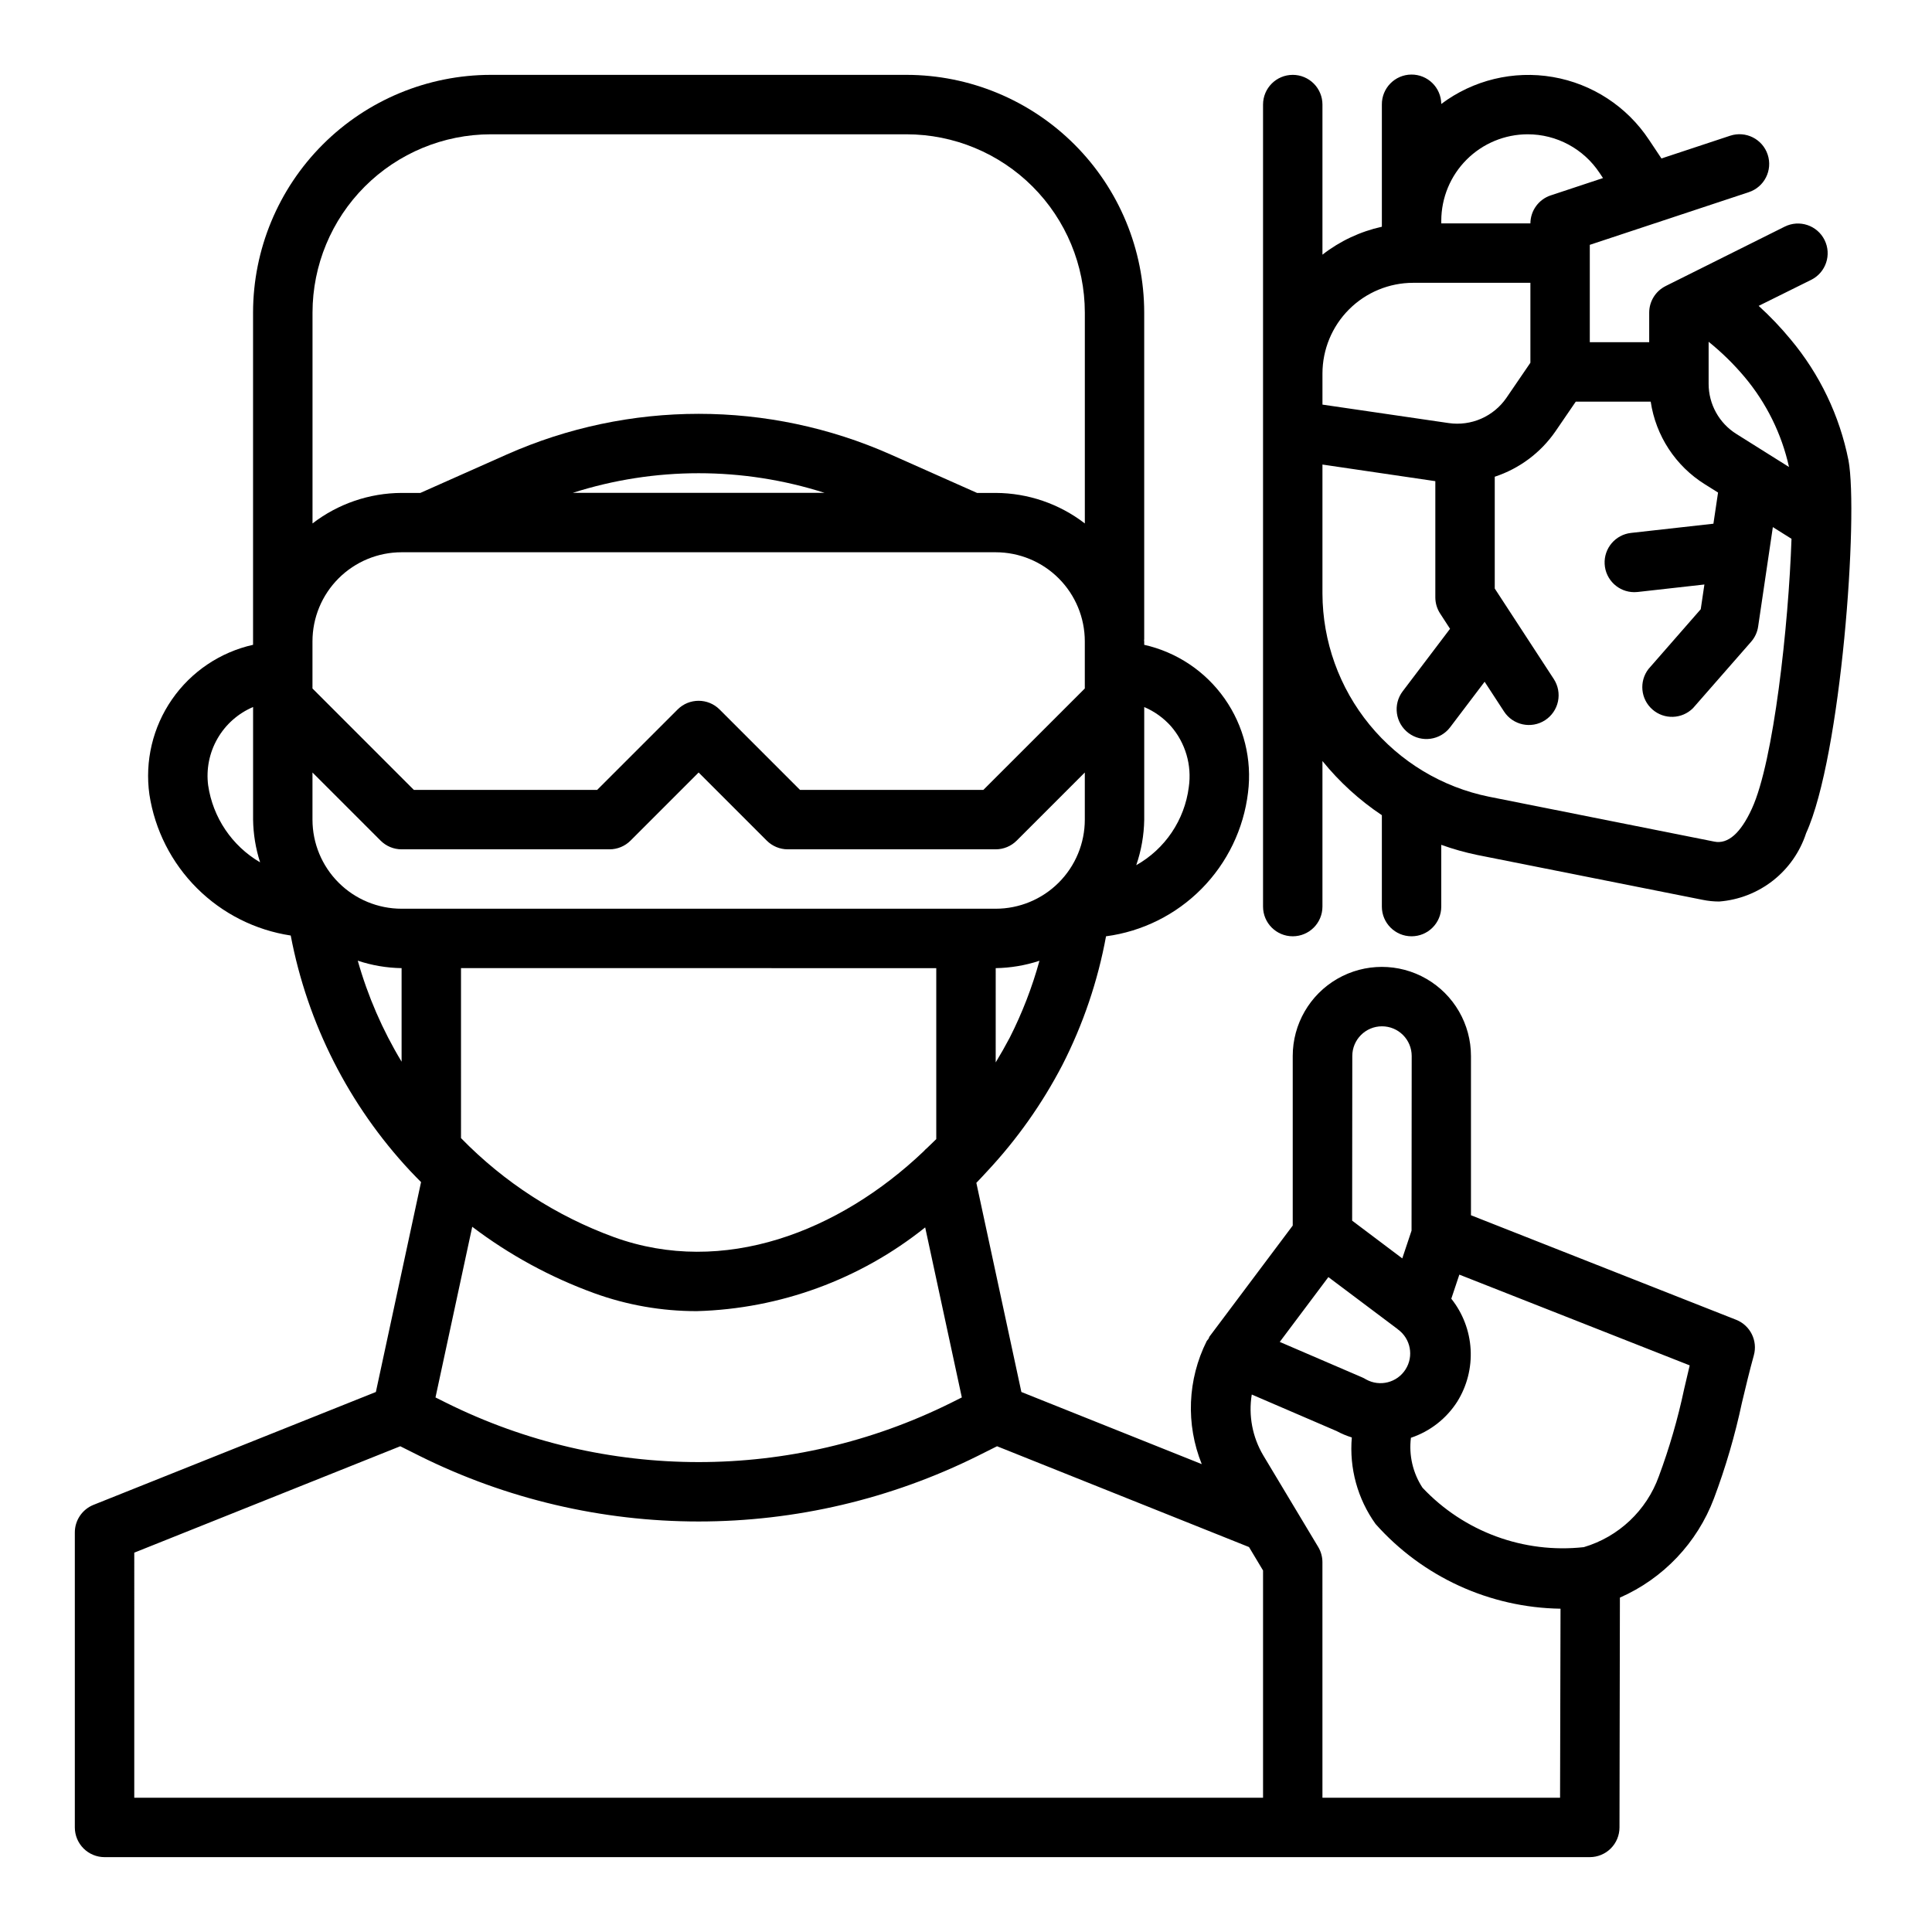
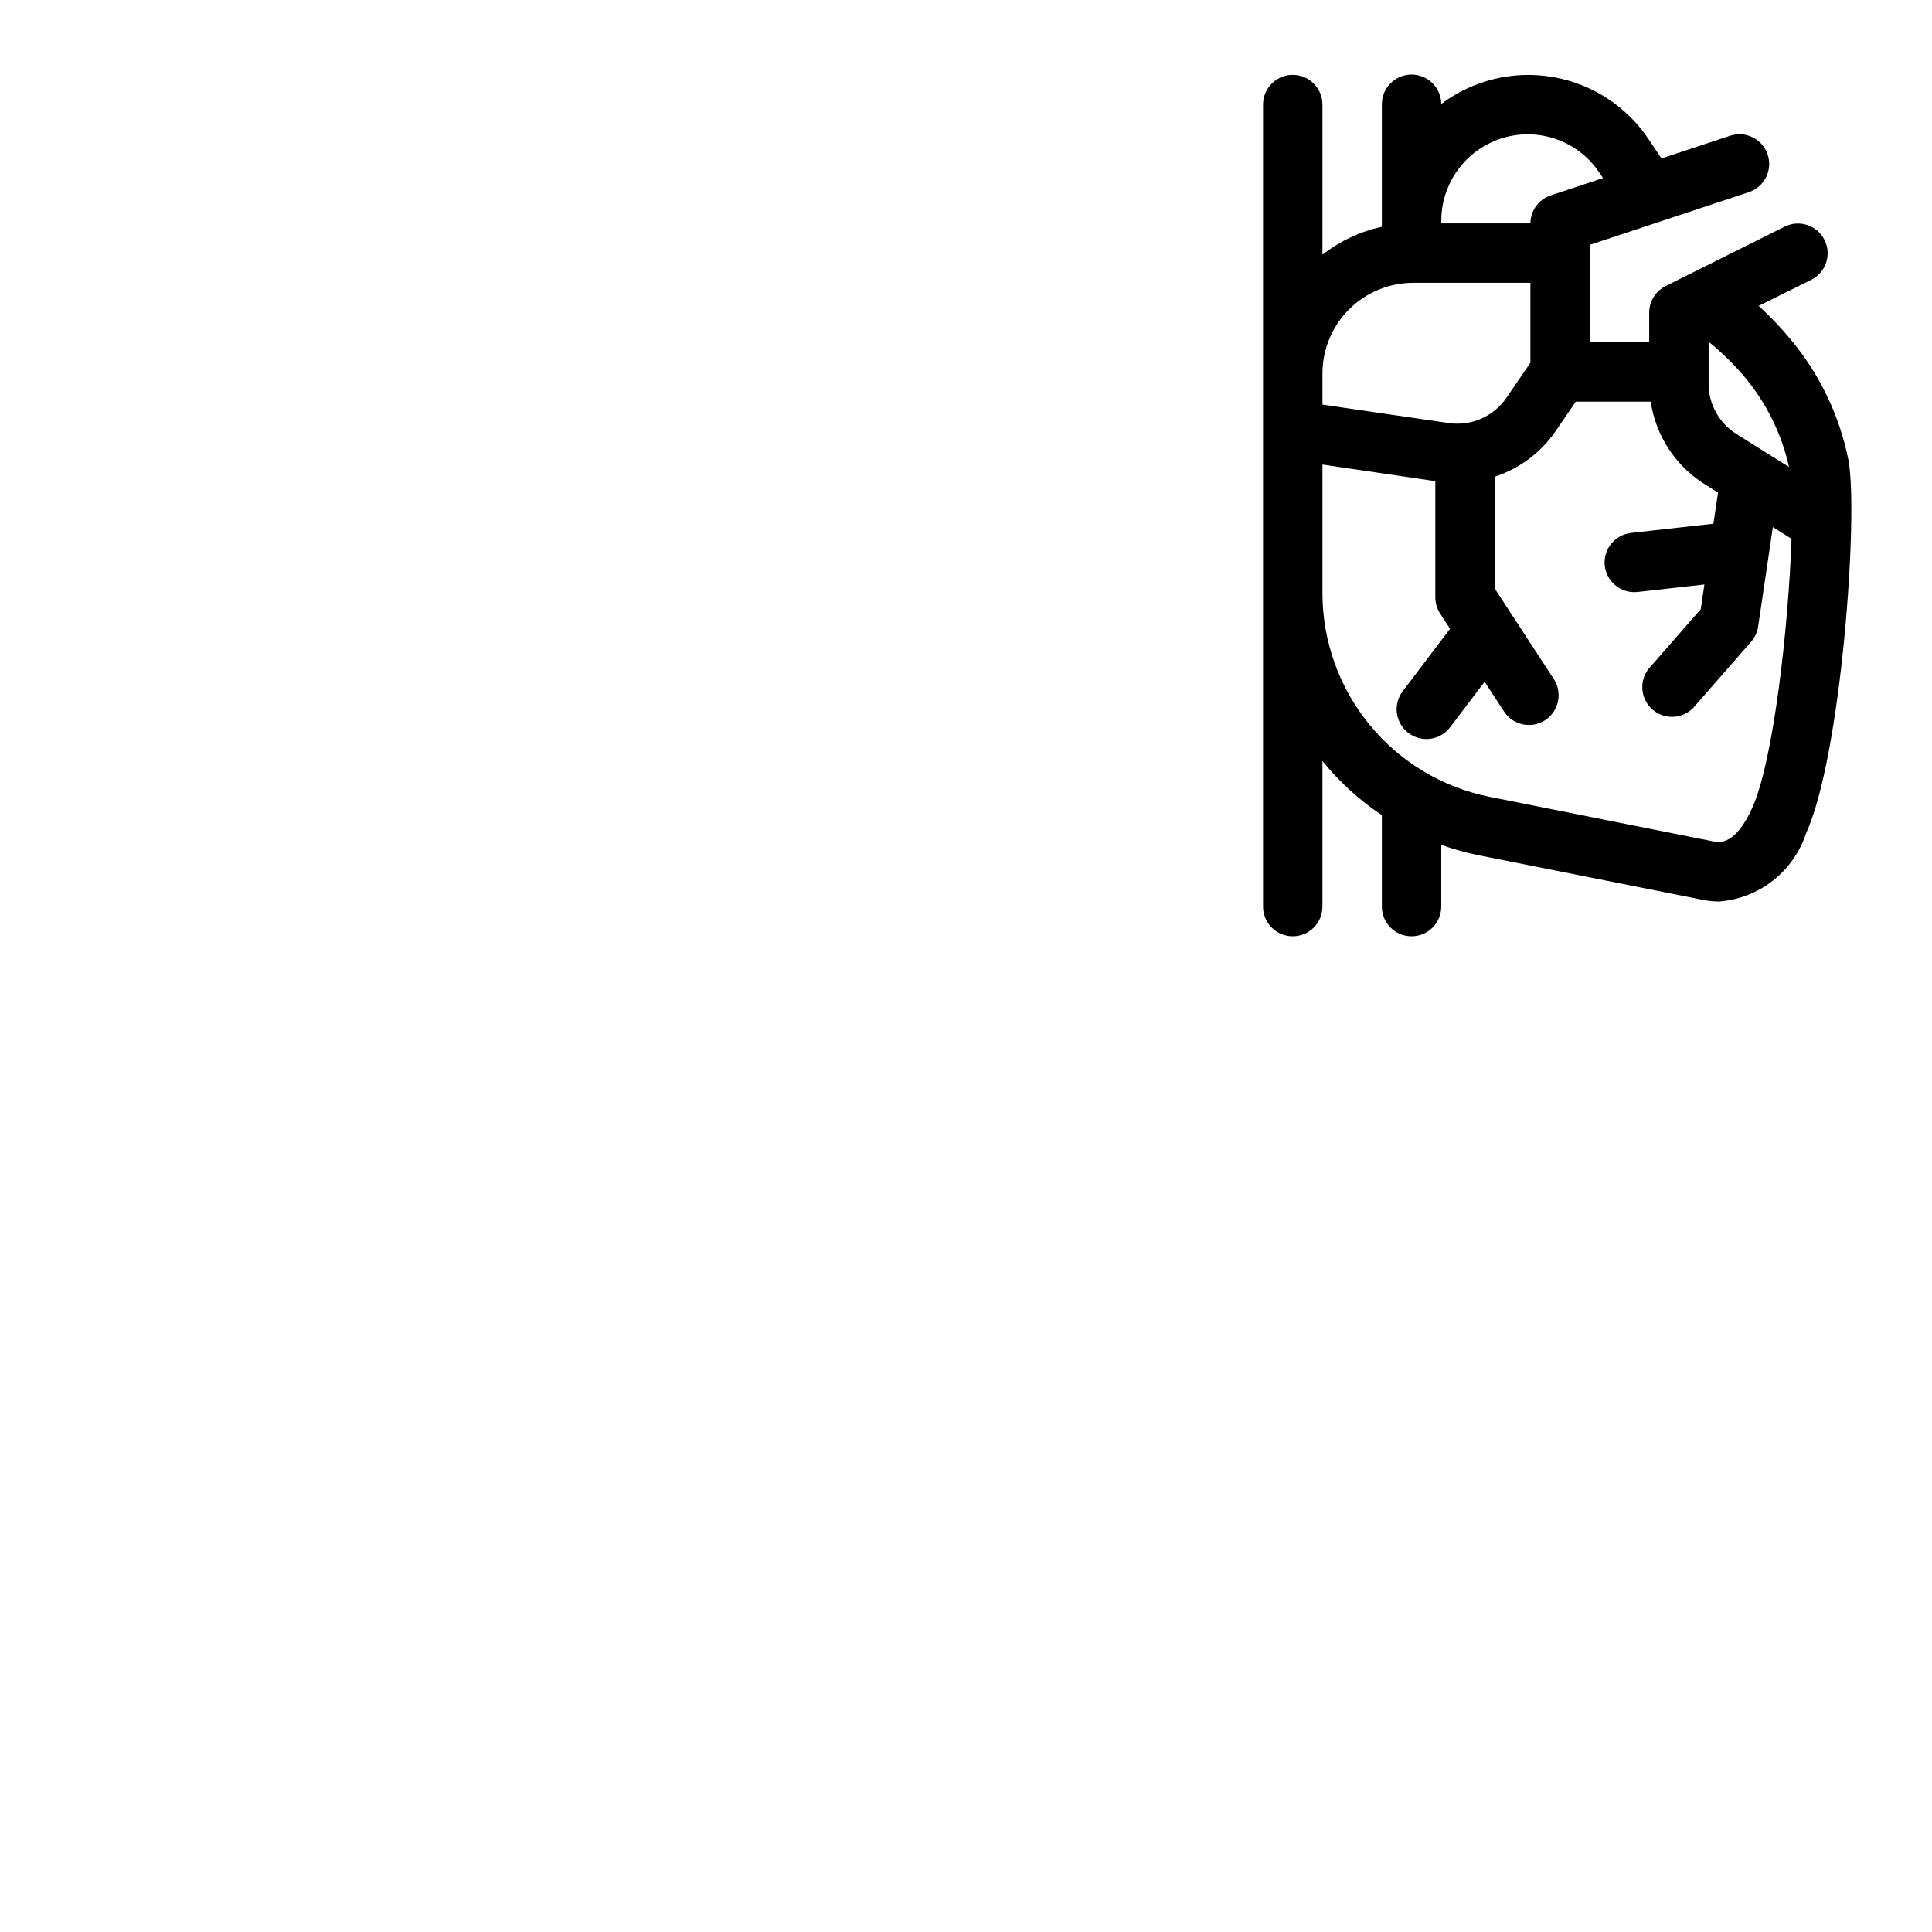
<svg xmlns="http://www.w3.org/2000/svg" fill="#000000" width="800px" height="800px" version="1.1" viewBox="144 144 512 512">
  <g>
-     <path d="m171.71 636.16h393.6c2.086 0 4.09-0.832 5.566-2.305 1.477-1.477 2.305-3.481 2.305-5.566l0.109-60.906c11.504-5.055 20.484-14.523 24.922-26.277 3.106-8.262 5.582-16.742 7.418-25.371 1.008-4.227 2.008-8.43 3.148-12.531v-0.004c1.09-3.883-0.934-7.961-4.684-9.445l-70.273-27.703v-42.203 0.004c0-8.438-4.504-16.234-11.809-20.453-7.309-4.219-16.309-4.219-23.617 0-7.305 4.219-11.809 12.016-11.809 20.453v44.934l-22.043 29.395c-0.125 0.164-0.141 0.395-0.25 0.574-0.18 0.199-0.344 0.41-0.496 0.629-5.102 10.18-5.586 22.062-1.32 32.621l-47.801-19.113-11.934-55.426c0.945-0.961 1.852-1.969 2.769-2.953l0.102-0.109c7.902-8.453 14.613-17.945 19.949-28.215 5.481-10.734 9.371-22.207 11.547-34.062 9.609-1.273 18.52-5.707 25.332-12.602 6.812-6.894 11.141-15.859 12.297-25.48 1.102-8.781-1.105-17.656-6.191-24.895-5.09-7.242-12.688-12.328-21.32-14.27v-0.914c0-0.117-0.039-0.219-0.039-0.34 0.016-0.07 0.031-0.145 0.039-0.219v-86.594c-0.02-16.695-6.66-32.703-18.465-44.508-11.809-11.809-27.816-18.449-44.512-18.469h-110.21c-16.699 0.02-32.703 6.66-44.512 18.469-11.805 11.805-18.445 27.812-18.465 44.508v86.594 0.148 0.41 0.914c-8.723 1.953-16.395 7.117-21.484 14.469-5.09 7.348-7.227 16.344-5.988 25.199 1.445 9.406 5.859 18.105 12.598 24.828 6.738 6.723 15.445 11.121 24.855 12.547 4.441 23.34 15.398 44.949 31.605 62.324l0.18 0.188c0.898 0.961 1.828 1.898 2.754 2.832l-11.973 55.625-74.84 29.914h0.004c-2.992 1.199-4.953 4.106-4.945 7.328v78.156c0 2.086 0.832 4.09 2.309 5.566 1.477 1.473 3.477 2.305 5.566 2.305zm322.75-15.742-0.004-62.414c0-1.426-0.387-2.828-1.125-4.051l-14.555-24.262c-2.875-4.852-3.953-10.559-3.047-16.125l22.492 9.684c1.281 0.691 2.629 1.258 4.023 1.691-0.703 8.152 1.531 16.285 6.297 22.934 12.465 14.023 30.246 22.172 49.012 22.449l-0.121 50.09zm95.855-108.31c-1.664 7.859-3.902 15.586-6.699 23.117-3.258 9.07-10.645 16.047-19.883 18.785-15.934 1.754-31.766-4.078-42.754-15.746-2.562-3.906-3.652-8.602-3.07-13.238 5.062-1.691 9.395-5.07 12.273-9.566 2.59-4.152 3.828-9.004 3.547-13.891-0.285-4.887-2.074-9.566-5.121-13.395l2.133-6.383 61.047 24.051c-0.504 2.07-0.977 4.164-1.473 6.266zm-80.074-96.125c2.09 0 4.09 0.828 5.566 2.305 1.477 1.477 2.305 3.477 2.305 5.566l-0.039 46.277-2.457 7.359-13.285-10.004 0.039-43.633c0-4.348 3.523-7.871 7.871-7.871zm-14.207 66.461 18.324 13.762 0.125 0.117c3.359 2.453 4.234 7.094 1.992 10.598-2.238 3.504-6.816 4.664-10.453 2.644-0.344-0.215-0.699-0.402-1.07-0.559l-21.805-9.383zm-97.141 31.891-2.852 1.426c-42.133 20.945-91.645 20.945-133.78 0l-2.852-1.426 9.738-45.227c9.82 7.445 20.699 13.371 32.277 17.586 8.73 3.172 17.949 4.785 27.238 4.773 22.051-0.609 43.301-8.402 60.52-22.191zm8.973-223.98c6.262 0 12.27 2.488 16.699 6.918 4.43 4.43 6.918 10.438 6.918 16.699v12.484l-26.883 26.875h-48.59l-21.309-21.309c-3.074-3.074-8.055-3.074-11.129 0l-21.316 21.309h-48.582l-26.867-26.875v-12.484c0-6.262 2.488-12.27 6.918-16.699 4.43-4.43 10.438-6.918 16.699-6.918zm-112.09-15.742c21.711-6.938 45.043-6.938 66.754 0zm112.09 110.21h-157.44c-6.262 0-12.27-2.488-16.699-6.918-4.43-4.426-6.918-10.434-6.918-16.695v-12.488l18.051 18.051c1.477 1.477 3.481 2.309 5.566 2.309h55.105c2.086 0 4.09-0.832 5.566-2.309l18.047-18.051 18.051 18.051c1.477 1.477 3.481 2.309 5.566 2.309h55.105c2.086 0 4.09-0.832 5.566-2.309l18.051-18.051v12.488c0 6.262-2.488 12.27-6.918 16.695-4.43 4.43-10.438 6.918-16.699 6.918zm-157.44 15.742v24.793c-5.051-8.363-8.957-17.367-11.617-26.766 3.746 1.25 7.668 1.914 11.617 1.977zm15.742 0 125.95 0.004v45.305c-0.789 0.789-1.621 1.574-2.441 2.363l0.004-0.004c-0.332 0.273-0.641 0.574-0.922 0.898-22.34 21.254-53.02 33.227-81.996 22.742-15.332-5.594-29.207-14.57-40.594-26.262zm141.7 24.977 0.004-24.973c3.941-0.062 7.852-0.723 11.594-1.953-1.934 7.035-4.574 13.855-7.871 20.363-1.172 2.223-2.418 4.41-3.723 6.566zm51.168-72.941 0.004 0.004c-1.113 8.707-6.277 16.375-13.926 20.68 1.34-3.887 2.055-7.965 2.117-12.074v-29.836c2.707 1.152 5.125 2.887 7.086 5.086 3.848 4.438 5.57 10.332 4.723 16.145zm-184.99-173.01h110.21c12.523 0.012 24.531 4.992 33.387 13.848 8.852 8.855 13.832 20.863 13.848 33.383v55.895c-6.773-5.215-15.07-8.055-23.617-8.086h-4.945l-22.891-10.18c-32.395-14.375-69.359-14.375-101.75 0l-22.891 10.18h-4.961c-8.547 0.031-16.844 2.871-23.617 8.086v-55.895c0.016-12.52 4.996-24.527 13.848-33.383 8.855-8.855 20.863-13.836 33.387-13.848zm-74.887 172.52c-0.547-4.285 0.32-8.629 2.473-12.371 2.148-3.746 5.465-6.684 9.438-8.371v29.836c0.055 3.844 0.68 7.664 1.859 11.324-7.453-4.359-12.52-11.875-13.77-20.418zm-19.578 203.36 70.492-28.199 5.141 2.574c22.973 11.418 48.281 17.363 73.934 17.363 25.656 0 50.961-5.945 73.938-17.363l5.141-2.574 66.77 26.711 3.723 6.211v60.227h-299.14z" />
    <path d="m486.59 163.84c-4.348 0-7.871 3.527-7.871 7.875v212.54c0 4.348 3.523 7.871 7.871 7.871s7.871-3.523 7.871-7.871v-38.574c4.5 5.551 9.805 10.387 15.746 14.352v24.223c0 4.348 3.523 7.871 7.871 7.871s7.871-3.523 7.871-7.871v-16.367c3.125 1.125 6.324 2.023 9.574 2.695l59.734 11.887c1.43 0.293 2.883 0.438 4.344 0.441 5.199-0.402 10.164-2.336 14.266-5.559 4.102-3.223 7.152-7.59 8.77-12.551 9.328-20.469 13.91-84.309 11.227-98.84h-0.004c-2.344-11.793-7.617-22.805-15.332-32.023-2.606-3.16-5.434-6.125-8.465-8.879l13.926-6.902c3.891-1.941 5.473-6.672 3.531-10.562-1.941-3.891-6.668-5.473-10.559-3.531l-31.551 15.742v0.004c-2.66 1.328-4.34 4.035-4.356 7.004v7.871l-15.742 0.004v-25.805l42.141-13.957h-0.004c4.133-1.367 6.371-5.824 5.004-9.957-1.367-4.129-5.824-6.367-9.953-5l-18.199 6.023-3.305-4.961h-0.004c-5.836-8.816-15.055-14.832-25.473-16.625-10.422-1.793-21.117 0.793-29.57 7.144-0.043-4.348-3.602-7.836-7.949-7.793-4.348 0.043-7.836 3.606-7.793 7.953v32.375c-5.734 1.266-11.113 3.793-15.746 7.402v-39.777c0-2.09-0.828-4.09-2.305-5.566-1.477-1.477-3.477-2.309-5.566-2.309zm125.35 100.05-7.746-4.863c-4.602-2.863-7.394-7.894-7.391-13.312v-11.141c3.477 2.801 6.676 5.934 9.547 9.352 5.773 6.887 9.805 15.059 11.754 23.832zm-30.488-13.453c1.344 9.047 6.586 17.051 14.344 21.898l3.504 2.195-1.227 8.258-21.82 2.441h-0.004c-4.156 0.461-7.231 4.086-7 8.262 0.23 4.172 3.684 7.438 7.863 7.438 0.297 0 0.59-0.016 0.883-0.047l17.688-1.984-0.969 6.551-13.844 15.836c-2.543 3.289-2.09 7.988 1.031 10.73 3.125 2.746 7.844 2.586 10.777-0.363l15.383-17.578h-0.004c1-1.133 1.648-2.535 1.867-4.031l3.898-26.355 4.945 3.102c-0.789 22.961-4.723 58.945-10.484 71.477-2.984 6.543-6.367 9.5-9.973 8.77l-59.707-11.898c-12.43-2.523-23.605-9.258-31.645-19.062-8.043-9.809-12.453-22.086-12.496-34.766v-34.199l29.914 4.402v30.789-0.004c0 1.523 0.441 3.016 1.27 4.293l2.629 4.047-12.555 16.57c-2.629 3.477-1.938 8.426 1.543 11.051 3.477 2.625 8.426 1.934 11.051-1.543l9.125-12.043 5.133 7.871c2.367 3.648 7.242 4.688 10.891 2.32 1.75-1.141 2.981-2.926 3.414-4.969 0.434-2.039 0.039-4.172-1.098-5.926l-15.656-24v-29.629c6.531-2.148 12.184-6.371 16.09-12.031l5.383-7.871zm-32.605-70.848c7.664-0.004 14.82 3.84 19.051 10.234l0.914 1.363-13.84 4.59v-0.004c-3.211 1.062-5.383 4.055-5.402 7.434h-23.617v-0.727c0.012-6.066 2.426-11.887 6.715-16.176 4.293-4.293 10.109-6.707 16.18-6.715zm-30.363 39.359h31.086v21.184l-6.352 9.297c-1.672 2.43-3.988 4.344-6.688 5.527-2.703 1.184-5.684 1.586-8.602 1.164l-33.465-4.894v-8.258c0.012-6.367 2.543-12.473 7.047-16.977 4.5-4.5 10.605-7.035 16.973-7.043z" />
  </g>
</svg>